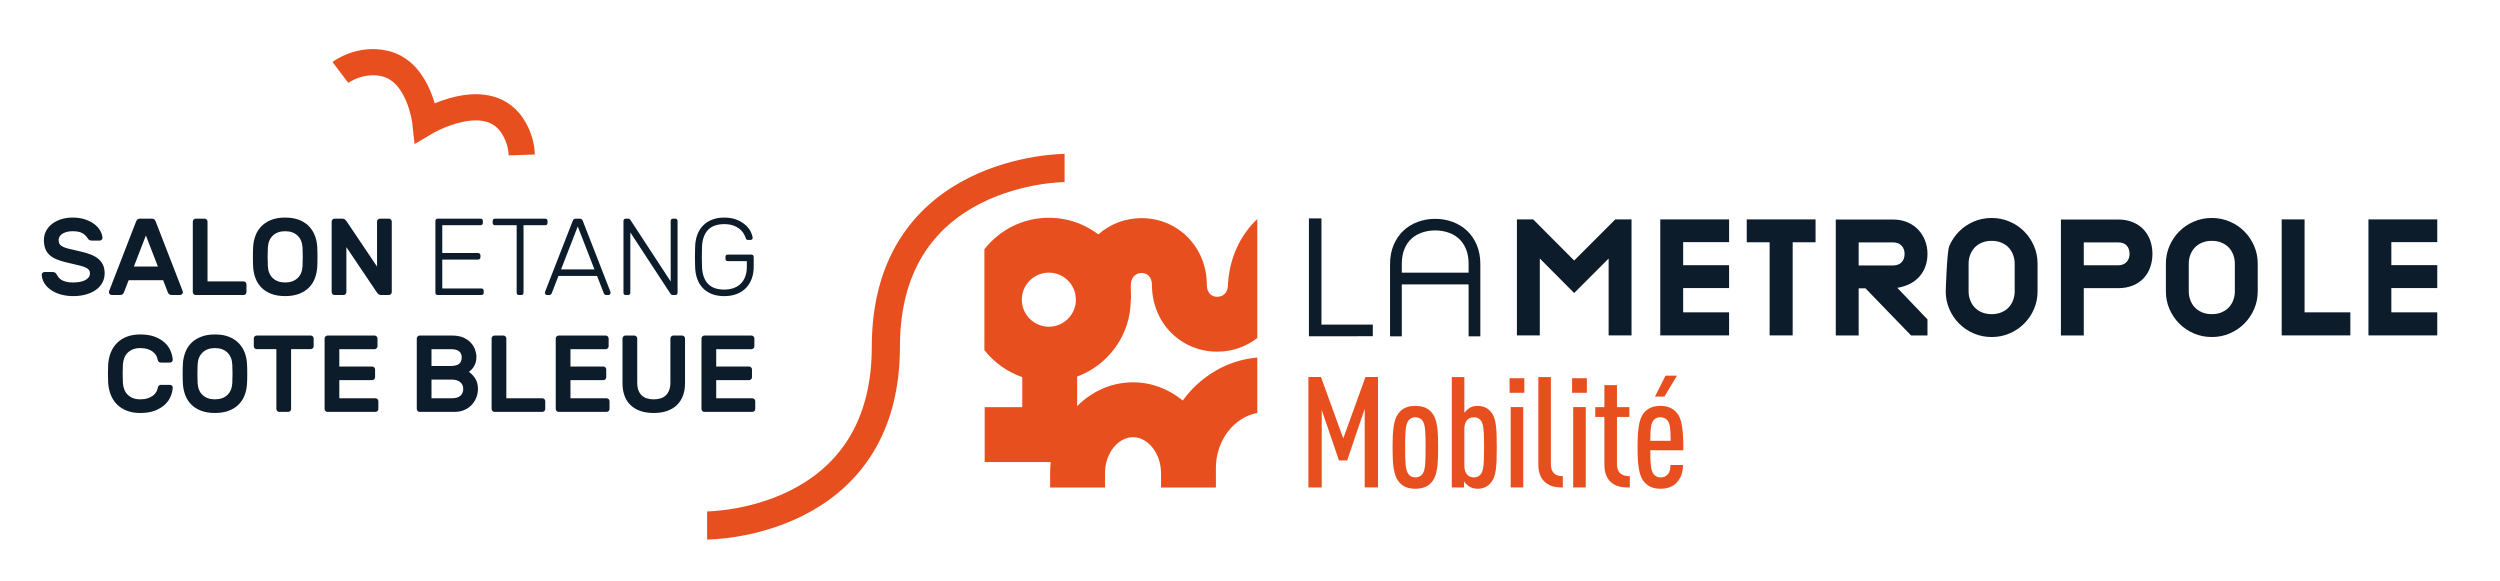
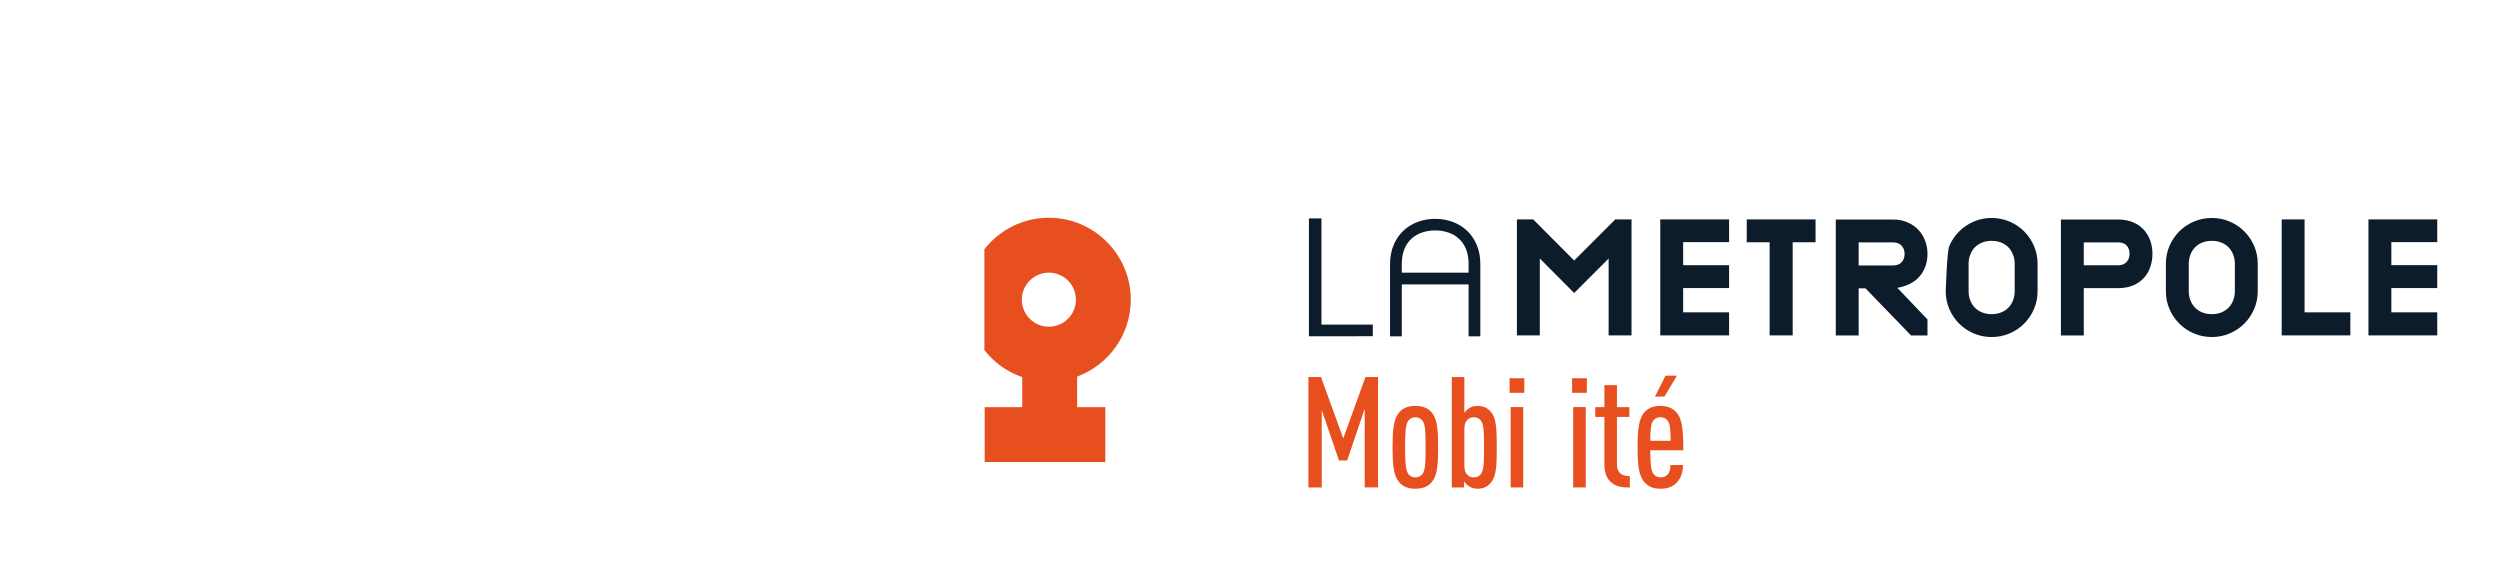
<svg xmlns="http://www.w3.org/2000/svg" viewBox="0 0 300.254 69.76">
  <defs>
    <clipPath id="a" clipPathUnits="userSpaceOnUse">
      <path d="M16.708 20.175h215.779v44.192H16.708z" />
    </clipPath>
    <clipPath id="b" clipPathUnits="userSpaceOnUse">
      <path d="M16.708 20.175h215.779v44.192H16.708z" />
    </clipPath>
    <clipPath id="c" clipPathUnits="userSpaceOnUse">
      <path d="M16.708 20.175h215.779v44.192H16.708z" />
    </clipPath>
    <clipPath id="d" clipPathUnits="userSpaceOnUse">
      <path d="M16.708 20.175h215.779v44.192H16.708z" />
    </clipPath>
    <clipPath id="e" clipPathUnits="userSpaceOnUse">
      <path d="M16.708 20.175h215.779v44.192H16.708z" />
    </clipPath>
    <clipPath id="f" clipPathUnits="userSpaceOnUse">
      <path d="M16.708 20.175h215.779v44.192H16.708z" />
    </clipPath>
    <clipPath id="g" clipPathUnits="userSpaceOnUse">
-       <path d="M16.708 20.175h215.779v44.192H16.708z" />
+       <path d="M16.708 20.175v44.192H16.708z" />
    </clipPath>
  </defs>
  <path fill="#e84f1f" d="M163.903 58.541v-9.445l-2.105 6.203h-.987l-2.068-6.055v9.297h-1.603V45.276h1.509l2.681 7.377 2.665-7.377h1.508v13.265z" />
  <g clip-path="url(#a)" transform="matrix(1.333 0 0 -1.333 -17.26 91.694)">
    <path fill="#e84f1f" d="M142.006 25.424c-.363-.488-.894-.671-1.536-.671-.643 0-1.16.183-1.524.671-.447.573-.531 1.593-.531 3.061 0 1.467.084 2.487.531 3.06.364.488.881.671 1.524.671.642 0 1.173-.183 1.536-.671.447-.573.518-1.593.518-3.06 0-1.468-.071-2.488-.518-3.061m-.894 5.464c-.139.196-.377.307-.642.307-.266 0-.489-.111-.629-.307-.266-.364-.294-1.104-.294-2.403 0-1.3.028-2.04.294-2.404.14-.195.363-.307.629-.307.265 0 .503.112.642.307.266.364.28 1.104.28 2.404 0 1.299-.014 2.039-.28 2.403M147.275 25.299c-.322-.378-.699-.546-1.202-.546-.308 0-.559.084-.782.225-.14.097-.35.293-.434.446v-.559h-1.103v9.949h1.131v-3.214c.113.154.266.294.406.392.223.153.474.224.782.224.503 0 .88-.155 1.202-.532.475-.545.531-1.495.531-3.199 0-1.706-.056-2.641-.531-3.186m-.908 5.603c-.141.182-.35.293-.615.293-.238 0-.434-.07-.587-.223-.182-.182-.28-.433-.28-.825v-3.311c0-.391.098-.657.28-.839.153-.153.349-.223.587-.223.265 0 .474.111.615.294.251.306.293.921.293 2.417 0 1.495-.042 2.109-.293 2.417" />
  </g>
  <path fill="#e84f1f" d="M181.304 45.425h1.769v1.751h-1.769zm.131 3.465h1.509v9.651h-1.509z" />
  <g clip-path="url(#b)" transform="matrix(1.333 0 0 -1.333 -17.26 91.694)">
-     <path fill="#e84f1f" d="M152.193 25.312c-.391.321-.643.824-.643 1.621v7.88h1.132v-7.839c0-.712.335-1.089 1.075-1.089v-1.02c-.614 0-1.13.084-1.564.447" />
-   </g>
+     </g>
  <path fill="#e84f1f" d="M188.812 45.425h1.771v1.751h-1.771zm.131 3.465h1.509v9.651h-1.509z" />
  <g clip-path="url(#c)" transform="matrix(1.333 0 0 -1.333 -17.26 91.694)">
    <path fill="#e84f1f" d="M158.131 25.312c-.405.335-.629.866-.629 1.621v4.289h-.824v.881h.824v1.984h1.132v-1.984h1.118v-.881h-1.118v-4.248c0-.767.405-1.089 1.16-1.089v-1.02c-.642 0-1.202.056-1.663.447M161.638 28.219c0-1.146.042-1.816.294-2.138.126-.181.35-.307.643-.307.251 0 .46.07.642.279.182.21.237.489.237.839h1.133c-.014-.671-.181-1.174-.587-1.608-.349-.363-.839-.53-1.425-.53-.615 0-1.063.153-1.44.559-.544.573-.643 1.663-.643 3.172 0 1.523.099 2.598.629 3.172.378.404.839.558 1.425.558.588 0 1.049-.154 1.426-.558.545-.574.643-1.649.643-3.438zm1.552 2.683c-.14.181-.336.293-.644.293-.306 0-.488-.112-.628-.293-.223-.266-.28-.783-.28-1.83h1.831c0 1.047-.057 1.564-.279 1.83m-.281 2.152h-.851l.95 1.886h1.033z" />
  </g>
  <path fill="#0d1c2b" d="M157.204 40.383V26.232h1.505v12.757h6.167v1.393z" />
  <g fill="#0d1c2b" clip-path="url(#d)" transform="matrix(1.333 0 0 -1.333 -17.26 91.694)">
    <path d="M142.257 49.071c.558 0 1.085-.093 1.582-.278.496-.187.928-.453 1.295-.801.367-.349.657-.776.871-1.282.214-.507.32-1.08.32-1.721v-6.505h-1.058v4.68h-6.019v-4.68h-1.058v6.505c0 .641.106 1.214.32 1.721.214.506.504.933.871 1.282.366.348.798.614 1.296.801.496.185 1.023.278 1.58.278m-3.009-4.068v-.78h6.019v.78c0 .521-.079.97-.238 1.352-.157.381-.374.694-.647.94-.274.246-.595.429-.961.55-.367.121-.755.181-1.164.181-.408 0-.796-.06-1.162-.181-.367-.121-.689-.304-.962-.55-.273-.246-.49-.559-.647-.94-.159-.382-.238-.831-.238-1.352" />
  </g>
  <path fill="#0d1c2b" d="M193.199 40.279v-9.232l-4.141 4.143-4.124-4.143v9.232h-2.751V26.349h1.952l4.923 4.94 4.94-4.94h1.951v13.931zM199.402 40.279V26.349h8.265v2.731h-5.516v2.767h5.516v2.749h-5.516v2.916h5.516v2.768zM215.303 29.097V40.279h-2.768V29.097h-2.749v-2.749h8.267v2.749z" />
  <g fill="#0d1c2b" clip-path="url(#e)" transform="matrix(1.333 0 0 -1.333 -17.26 91.694)">
    <path d="M183.895 42.852l2.717-2.842v-1.449h-1.478l-4.109 4.249h-.613v-4.249h-2.062v10.448h5.154c.484 0 .918-.083 1.303-.25.386-.167.711-.39.976-.67.263-.278.468-.606.612-.981.145-.376.217-.774.217-1.191 0-.79-.231-1.459-.691-2.006-.46-.549-1.134-.901-2.026-1.059m-3.483 2.02h3.092c.335 0 .592.095.774.285.181.19.271.445.271.76 0 .287-.088.532-.264.731-.177.2-.437.299-.781.299h-3.092zM188.576 46.62c.214.497.506.933.878 1.31.371.376.809.673 1.316.891.506.218 1.047.328 1.623.328.576 0 1.117-.11 1.622-.328.507-.218.946-.515 1.317-.891.372-.377.664-.813.878-1.31.214-.497.32-1.023.32-1.581v-2.507c0-.558-.106-1.085-.32-1.582-.214-.497-.506-.933-.878-1.309-.371-.376-.81-.674-1.317-.892-.505-.218-1.046-.328-1.622-.328-.576 0-1.117.11-1.623.328-.507.218-.945.516-1.316.892-.372.376-.664.812-.878 1.309-.214.497-.32 1.024-.32 1.582 0 0 .106 3.591.32 4.088m5.893-1.581c0 .269-.047.529-.14.78-.093.251-.225.468-.397.655-.171.186-.388.334-.648.445-.26.112-.557.168-.891.168-.335 0-.631-.056-.891-.168-.261-.111-.477-.259-.649-.445-.172-.187-.303-.404-.396-.655-.094-.251-.14-.511-.14-.78v-2.507c0-.269.046-.53.14-.781.093-.251.224-.469.396-.654.172-.186.388-.335.649-.446.26-.112.556-.167.891-.167.334 0 .631.055.891.167.26.111.477.26.648.446.172.185.304.403.397.654.093.251.14.512.14.781zM203.788 49.01c.502 0 .945-.082 1.33-.244.386-.162.709-.383.969-.662.26-.278.458-.606.592-.981.134-.377.202-.779.202-1.205 0-.418-.065-.816-.196-1.191-.128-.377-.324-.707-.584-.989-.26-.284-.585-.507-.975-.669-.391-.163-.836-.244-1.338-.244h-3.093v-4.263h-2.061v10.448zm0-4.124c.325 0 .578.098.76.293.18.195.271.441.271.739 0 .306-.086.555-.258.744-.171.191-.429.286-.773.286h-3.093v-2.062zM208.092 45.04c0 .557.106 1.083.32 1.581.214.496.507.933.878 1.31.371.376.811.672 1.317.891.506.218 1.048.327 1.623.327.576 0 1.116-.109 1.623-.327.506-.219.945-.515 1.316-.891.371-.377.664-.814.878-1.31.213-.498.32-1.024.32-1.581v-2.508c0-.557-.107-1.085-.32-1.581-.214-.497-.507-.933-.878-1.31-.371-.375-.81-.673-1.316-.892-.507-.218-1.047-.327-1.623-.327-.575 0-1.117.109-1.623.327-.506.219-.946.517-1.317.892-.371.377-.664.813-.878 1.31-.214.496-.32 1.024-.32 1.581zm6.213 0c0 .269-.046.529-.139.78-.093.25-.225.469-.397.655-.172.185-.388.334-.648.445-.259.112-.556.168-.891.168-.334 0-.632-.056-.892-.168-.26-.111-.476-.26-.647-.445-.172-.186-.305-.405-.398-.655-.093-.251-.139-.511-.139-.78v-2.508c0-.269.046-.529.139-.78.093-.251.226-.469.398-.654.171-.187.387-.335.647-.447.26-.111.558-.167.892-.167.335 0 .632.056.891.167.26.112.476.26.648.447.172.185.304.403.397.654.093.251.139.511.139.78z" />
  </g>
  <path fill="#0d1c2b" d="M274.035 40.279V26.349h2.749v11.163h5.497v2.768zM284.454 26.349v13.929h8.265v-2.767h-5.515v-2.916h5.515v-2.749h-5.515v-2.768h5.515v-2.729z" />
  <g clip-path="url(#f)" transform="matrix(1.333 0 0 -1.333 -17.26 91.694)">
    <path fill="#e84f1f" d="M107.449 49.168c-2.356 0-4.456-1.111-5.809-2.835v-9.091c.872-1.11 2.052-1.965 3.412-2.433v-5.143h4.944v5.194c2.818 1.04 4.833 3.753 4.833 6.928 0 4.069-3.311 7.38-7.38 7.38m-2.437-7.38c0 1.343 1.093 2.436 2.437 2.436 1.343 0 2.437-1.093 2.437-2.436 0-1.344-1.094-2.437-2.437-2.437-1.344 0-2.437 1.093-2.437 2.437" />
  </g>
  <path fill="#e84f1f" d="M118.261 55.492h14.487v-6.592h-14.487z" />
  <g clip-path="url(#g)" transform="matrix(1.333 0 0 -1.333 -17.26 91.694)">
    <path fill="#e84f1f" d="M119.512 32.701c-1.249 1.029-2.801 1.641-4.481 1.641-4.118 0-7.468-3.67-7.468-8.18v-1.302H112.509c-.001.584-.002 1.279-.002 1.302 0 1.754 1.156 3.235 2.524 3.235 1.358 0 2.506-1.461 2.523-3.198v-.06l-.001-.027h.001v-.046h.001v-1.206h4.945c0 .701-.001 1.273-.001 1.287h-.001c0 .005.001.01.001.015 0 .012-.001.024-.001.037v.415c0 2.494 1.616 4.566 3.73 4.972v4.987c-2.73-.231-5.134-1.698-6.716-3.872M109.887 43.102v-1.271h4.944v1.271c0 .639.398 1.086.969 1.088h.002c.254 0 .475-.086.64-.25.193-.193.296-.477.296-.821 0-1.666.619-3.201 1.744-4.324 1.095-1.091 2.563-1.692 4.135-1.692h.015c1.366.003 2.607.462 3.596 1.231v10.724c-1.502-1.426-2.473-3.433-2.634-5.752l-.006-.17c0-.66-.38-1.088-.968-1.089h-.003c-.257 0-.48.086-.643.249-.191.191-.292.475-.292.823 0 1.662-.621 3.196-1.749 4.321-1.095 1.093-2.562 1.695-4.13 1.695h-.016c-1.501-.004-2.851-.555-3.882-1.469-1.241-1.098-2.018-2.721-2.018-4.564" />
    <path fill="#e84f1f" d="M108.284 29.666c.398.917.95 1.739 1.615 2.431h-4.847v-2.431z" />
    <path fill="#e84f1f" d="M109.996 32.097h-.097c-.665-.691-1.216-1.513-1.615-2.431-.338-.778-.566-1.624-.664-2.513h4.886v4.944zM111.905 47.666c-1.241-1.098-2.018-2.721-2.018-4.564v-1.272h4.941c-.013 2.379-1.158 4.495-2.923 5.836" />
    <path fill="none" stroke="#e84f1f" stroke-miterlimit="10" stroke-width="2.536" d="M108.867 53.653s-16.104 0-16.104-16.104c0-16.105-16.105-16.105-16.105-16.105" />
    <path fill="#0d1c2b" d="M27.028 33.476c-.072-.125-.172-.236-.3-.334-.128-.099-.287-.179-.476-.241-.191-.062-.413-.093-.669-.093-.255 0-.478.039-.668.117-.191.079-.349.184-.477.315s-.226.286-.295.467c-.069.18-.11.375-.122.584-.014.249-.02.525-.02.826 0 .301.006.577.02.826.012.203.053.396.122.579.069.184.167.342.295.473.128.13.286.235.477.314.19.079.413.118.668.118.256 0 .478-.031.669-.093.189-.063.347-.143.471-.241.125-.098.223-.21.295-.334.072-.125.118-.253.137-.384.014-.085.05-.149.109-.191.059-.043.121-.064.186-.064h.797c.072 0 .135.024.191.074.056.049.081.113.074.191-.02.262-.087.529-.201.801-.115.272-.29.516-.526.732-.236.217-.534.393-.895.531-.36.138-.796.206-1.307.206-.452 0-.852-.067-1.199-.201-.347-.134-.642-.321-.885-.56-.242-.24-.43-.526-.565-.86-.134-.334-.214-.698-.24-1.091-.014-.249-.02-.525-.02-.826 0-.301.006-.577.02-.826.026-.393.106-.756.24-1.09.135-.334.323-.621.565-.86.243-.24.538-.426.885-.56.347-.135.747-.202 1.199-.202.511 0 .947.068 1.307.206.361.138.659.315.895.531.236.217.411.458.526.727.114.269.181.537.201.807.007.078-.018.142-.074.191-.056.049-.119.074-.191.074h-.797c-.065 0-.126-.021-.181-.064-.056-.043-.09-.107-.103-.192-.02-.131-.066-.259-.138-.383m2.383 2.103c-.003-.15-.005-.306-.005-.467 0-.16.002-.316.005-.467.004-.15.008-.288.015-.412.02-.367.09-.713.211-1.037.121-.324.3-.606.536-.845.236-.24.531-.428.885-.566.354-.138.773-.206 1.258-.206.478 0 .896.068 1.253.206.357.138.653.326.889.566.236.239.415.521.536.845.121.324.192.67.211 1.037.007.124.011.262.015.412.003.151.005.307.005.467 0 .161-.002.317-.005.467-.004.151-.008.289-.015.413-.019.374-.092.721-.216 1.042-.125.321-.304.603-.541.845-.235.243-.53.432-.884.57-.354.138-.77.206-1.248.206-.485 0-.904-.07-1.258-.211s-.649-.33-.885-.57c-.236-.239-.415-.521-.536-.845-.121-.324-.191-.67-.211-1.037-.007-.124-.011-.262-.015-.413m4.487-.467c0-.304-.006-.581-.02-.83-.026-.472-.178-.835-.456-1.091-.279-.256-.648-.383-1.106-.383-.459 0-.828.127-1.106.383-.279.256-.431.619-.457 1.091-.014.249-.019.526-.019.83 0 .305.005.582.019.831.026.471.178.837.457 1.096.278.259.647.388 1.106.388.458 0 .827-.129 1.106-.388.278-.259.43-.625.456-1.096.014-.249.02-.526.02-.831m2.182 3.445c-.072 0-.135-.026-.187-.079-.052-.052-.078-.114-.078-.186v-.698c0-.072.026-.134.078-.186.052-.053.115-.079.187-.079h1.769v-5.386c0-.072.026-.134.079-.187.052-.052.114-.078.186-.078h.797c.072 0 .134.026.186.078.053.053.079.115.079.187v5.386h1.769c.072 0 .135.026.187.079.052.052.079.114.079.186v.698c0 .072-.027.134-.079.186-.052.053-.115.079-.187.079zm7.44-5.651v1.632h2.959c.071 0 .134.025.187.078.051.052.078.114.078.187v.697c0 .073-.027.135-.078.187-.053.053-.116.079-.187.079h-2.959v1.563h3.175c.072 0 .134.026.187.079.052.052.079.114.079.186v.698c0 .072-.027.134-.079.186-.053.053-.115.079-.187.079h-4.236c-.073 0-.135-.026-.187-.079-.052-.052-.078-.114-.078-.186v-6.349c0-.072.026-.134.078-.187.052-.052.114-.078.187-.078h4.315c.072 0 .134.026.187.078.052.053.078.115.078.187v.697c0 .072-.026.134-.078.187-.053.053-.115.079-.187.079zm10.369-1.228c.347 0 .654.06.919.181s.487.281.664.477c.177.197.311.417.403.663.091.246.137.493.137.743 0 .386-.085.705-.255.958-.17.252-.357.447-.561.584.046.026.107.076.183.148.074.072.15.162.225.27.076.108.139.239.192.393.052.154.079.329.079.526s-.038.408-.113.634c-.076.226-.199.435-.369.629-.17.193-.397.354-.678.482-.282.128-.632.191-1.052.191h-2.899c-.072 0-.134-.026-.187-.079-.052-.052-.078-.114-.078-.186v-6.349c0-.072.026-.134.078-.187.053-.052.115-.078.187-.078zm.423 4.329c-.158-.128-.407-.192-.747-.192h-1.74v1.514h1.74c.34 0 .589-.064.747-.192.157-.128.236-.316.236-.565 0-.249-.079-.438-.236-.565m-2.487-1.42h1.818c.348 0 .608-.079.782-.236.173-.158.26-.361.26-.609 0-.25-.083-.451-.25-.605-.167-.154-.431-.231-.792-.231h-1.818zm6.743-1.681v5.386c0 .072-.027.134-.079.186-.053.053-.115.079-.187.079h-.796c-.072 0-.134-.026-.186-.079-.053-.052-.079-.114-.079-.186v-6.349c0-.072.026-.134.079-.187.052-.052.114-.078.186-.078h4.305c.072 0 .134.026.187.078.052.053.078.115.078.187v.697c0 .072-.026.134-.078.187-.053.053-.115.079-.187.079zm5.779 0v1.632h2.958c.072 0 .134.025.187.078.052.052.078.114.078.187v.697c0 .073-.026.135-.078.187-.053.053-.115.079-.187.079h-2.958v1.563h3.174c.072 0 .134.026.187.079.052.052.079.114.079.186v.698c0 .072-.027.134-.079.186-.053.053-.115.079-.187.079h-4.236c-.072 0-.134-.026-.187-.079-.052-.052-.078-.114-.078-.186v-6.349c0-.072.026-.134.078-.187.053-.052.115-.078.187-.078h4.315c.072 0 .135.026.187.078.052.053.079.115.079.187v.697c0 .072-.027.134-.079.187-.052.053-.115.079-.187.079zm9.268 5.651c-.072 0-.134-.026-.187-.079-.052-.052-.078-.114-.078-.186v-3.981c0-.269-.038-.498-.114-.688-.075-.19-.178-.346-.309-.466-.131-.122-.29-.21-.477-.266-.186-.056-.388-.083-.604-.083-.216 0-.416.027-.6.083-.183.056-.34.144-.471.266-.131.12-.233.276-.305.466-.072.19-.108.419-.108.688v3.981c0 .072-.026.134-.079.186-.052.053-.115.079-.186.079h-.797c-.072 0-.134-.026-.187-.079-.052-.052-.078-.114-.078-.186v-4.03c0-.406.057-.773.172-1.1.114-.328.29-.61.526-.846.235-.236.529-.418.879-.546.351-.127.762-.191 1.234-.191.465 0 .875.064 1.228.191.354.128.649.31.885.546.236.236.413.518.531.846.118.327.177.694.177 1.1v4.03c0 .072-.026.134-.079.186-.052.053-.115.079-.186.079zm3.863-5.651v1.632h2.958c.072 0 .134.025.187.078.052.052.078.114.078.187v.697c0 .073-.026.135-.078.187-.053.053-.115.079-.187.079h-2.958v1.563h3.175c.071 0 .134.026.186.079.052.052.079.114.079.186v.698c0 .072-.027.134-.079.186-.052.053-.115.079-.186.079h-4.237c-.072 0-.134-.026-.187-.079-.052-.052-.078-.114-.078-.186v-6.349c0-.072.026-.134.078-.187.053-.052.115-.078.187-.078h4.315c.072 0 .134.026.187.078.052.053.078.115.078.187v.697c0 .072-.026.134-.078.187-.053.053-.115.079-.187.079zM18.462 49.034c-.318-.102-.592-.241-.821-.418-.229-.177-.409-.39-.54-.639-.131-.249-.197-.521-.197-.816 0-.294.039-.548.118-.761.079-.213.198-.398.359-.555.161-.158.364-.29.609-.398.246-.109.533-.202.86-.281.361-.091.678-.167.953-.226.276-.059.507-.121.694-.187.187-.065.325-.144.417-.236.092-.091.138-.209.138-.353 0-.151-.043-.277-.128-.379-.085-.102-.196-.186-.334-.255s-.298-.118-.482-.147c-.183-.03-.373-.045-.57-.045-.249 0-.456.021-.624.064-.167.043-.306.096-.417.162-.112.066-.201.141-.266.226-.065.085-.121.17-.167.256-.039.078-.088.137-.147.176-.059.04-.145.06-.256.06h-.688c-.072 0-.136-.025-.192-.074-.055-.049-.08-.113-.073-.192.02-.288.108-.55.265-.786.157-.236.365-.438.624-.605.259-.166.555-.295.889-.383.335-.088.685-.132 1.052-.132.439 0 .836.052 1.19.157.353.104.651.247.894.427.242.18.429.397.56.649.131.253.197.526.197.821 0 .268-.044.507-.133.717-.089.21-.222.395-.403.555-.18.161-.413.299-.697.413-.286.115-.625.215-1.018.3-.36.079-.662.148-.904.206-.243.06-.438.123-.585.192-.148.069-.252.151-.315.246-.062.095-.093.218-.093.368 0 .125.033.236.099.334.065.099.155.183.27.251.114.069.249.121.403.158.153.036.316.053.486.053.393 0 .69-.06.89-.181.199-.121.349-.264.447-.428.046-.072.096-.129.152-.172.056-.042.139-.064.251-.064h.688c.072 0 .136.025.191.074.056.049.081.113.074.192-.013.19-.077.391-.191.604-.115.213-.284.408-.507.585-.223.177-.501.324-.835.443-.334.117-.721.176-1.16.176-.367 0-.709-.051-1.027-.152m7.091.054c-.104 0-.183-.028-.236-.084-.052-.055-.098-.139-.137-.25l-2.408-6.212c-.007-.02-.01-.043-.01-.069 0-.072.026-.134.079-.187.052-.052.115-.078.186-.078h.708c.131 0 .223.028.275.083.053.056.089.11.108.162l.423 1.091h3.106l.422-1.091c.02-.052.056-.106.109-.162.052-.055.144-.083.275-.083h.707c.073 0 .135.026.187.078.053.053.079.115.079.187 0 .026-.004.049-.01.069l-2.408 6.212c-.039.111-.085.195-.137.25-.053.056-.132.084-.237.084zm-.54-4.315l1.081 2.801 1.081-2.801zm6.634-1.337v5.387c0 .072-.026.134-.079.187-.052.051-.114.078-.186.078h-.796c-.073 0-.135-.027-.187-.078-.053-.053-.079-.115-.079-.187v-6.35c0-.072.026-.134.079-.187.052-.052.114-.078.187-.078h4.304c.072 0 .134.026.187.078.052.053.079.115.079.187v.698c0 .072-.027.134-.079.187-.053.052-.115.078-.187.078zm4.094 2.674c-.003-.151-.005-.306-.005-.467 0-.16.002-.317.005-.467.003-.151.008-.288.014-.413.02-.367.09-.712.212-1.037.121-.324.3-.606.536-.845.235-.239.53-.428.884-.565.354-.137.773-.206 1.258-.206.478 0 .896.069 1.254.206.356.137.653.326.889.565.236.239.414.521.535.845.121.325.192.67.212 1.037.006.125.011.262.014.413.004.15.005.307.005.467 0 .161-.001.316-.005.467-.003.151-.008.288-.014.413-.02.373-.092.72-.217 1.041-.124.322-.304.603-.54.846-.236.242-.531.432-.884.57-.354.137-.771.206-1.249.206-.485 0-.904-.07-1.258-.211s-.649-.331-.884-.57c-.236-.24-.415-.521-.536-.846-.122-.324-.192-.67-.212-1.036-.006-.125-.011-.262-.014-.413m4.487-.467c0-.305-.007-.582-.02-.83-.026-.472-.179-.836-.457-1.091-.278-.256-.647-.384-1.106-.384-.458 0-.827.128-1.105.384-.279.255-.432.619-.457 1.091-.014.248-.02.525-.02.83 0 .305.006.581.02.83.025.472.178.837.457 1.096.278.259.647.388 1.105.388.459 0 .828-.129 1.106-.388.278-.259.431-.624.457-1.096.013-.249.02-.525.02-.83m7.755-3.435c.072 0 .134.026.186.078.053.053.079.115.079.187v6.35c0 .072-.026.134-.079.187-.052.051-.114.078-.186.078h-.797c-.072 0-.134-.027-.186-.078-.053-.053-.08-.115-.08-.187v-4.05l-2.751 4.089c-.027.033-.069.079-.128.137-.059.059-.144.089-.255.089h-.688c-.073 0-.135-.027-.187-.078-.053-.053-.079-.115-.079-.187v-6.35c0-.072.026-.134.079-.187.052-.052.114-.078.187-.078h.796c.071 0 .134.026.186.078.053.053.079.115.079.187v4.05l2.752-4.089c.026-.033.069-.079.128-.138.059-.059.144-.088.256-.088zm4.815.59v2.604h3.214c.151 0 .226.072.226.216v.148c0 .15-.075.226-.226.226h-3.214v2.506h3.431c.15 0 .225.072.225.216v.148c0 .151-.075.226-.225.226h-3.834c-.144 0-.216-.075-.216-.226v-6.438c0-.144.072-.216.216-.216h3.912c.151 0 .226.072.226.216v.148c0 .15-.075.226-.226.226zm4.757 6.29c-.144 0-.216-.075-.216-.226v-.148c0-.144.072-.216.216-.216h1.946v-6.074c0-.144.072-.216.216-.216h.177c.151 0 .226.072.226.216v6.074h1.937c.15 0 .226.072.226.216v.148c0 .151-.076.226-.226.226zm9.8-6.733c.012-.026.035-.057.068-.093s.082-.054.148-.054h.196c.052 0 .098.019.137.059.04.039.06.085.06.137 0 .033-.007.069-.02.109l-2.486 6.378c-.027.066-.061.115-.104.148-.042.033-.103.049-.182.049h-.334c-.078 0-.139-.016-.182-.049-.043-.033-.077-.082-.103-.148l-2.487-6.378c-.013-.04-.019-.076-.019-.109 0-.052.019-.098.059-.137.039-.04.085-.059.137-.059h.197c.065 0 .114.018.147.054.033.036.056.067.069.093l.61 1.573h3.479zm-2.35 6.035l1.504-3.873h-3.007zm8.354-6.064c.014-.013.035-.037.064-.069.03-.033.078-.049.143-.049h.216c.144 0 .217.075.217.226v6.428c0 .151-.076.226-.227.226h-.177c-.144 0-.216-.075-.216-.226v-5.435l-3.626 5.543c-.014.013-.035.036-.064.069-.03.033-.078.049-.143.049h-.206c-.145 0-.216-.075-.216-.226v-6.438c0-.144.071-.216.216-.216h.177c.15 0 .225.072.225.216v5.425zm5.613 6.162c.216-.072.403-.165.56-.28.157-.114.283-.246.378-.393.095-.148.169-.297.221-.447.026-.072.053-.123.079-.152.026-.03.069-.045.128-.045h.216c.065 0 .118.018.157.054.04.037.056.084.049.143-.006.138-.059.311-.157.52-.098.21-.249.41-.452.6-.203.191-.465.354-.786.492-.321.137-.708.206-1.16.206-.42 0-.79-.064-1.111-.192-.32-.127-.591-.306-.811-.535-.219-.23-.388-.503-.506-.821-.118-.318-.183-.67-.196-1.056-.014-.296-.02-.607-.02-.934 0-.328.006-.639.02-.934.013-.387.077-.739.192-1.056.114-.318.281-.592.501-.821.219-.23.489-.408.811-.536.32-.127.694-.191 1.12-.191.419 0 .795.064 1.125.191.331.128.61.31.836.546.226.235.398.516.516.84.118.325.176.683.176 1.076v.865c0 .151-.075.226-.226.226h-2.103c-.144 0-.216-.075-.216-.226v-.137c0-.151.072-.227.216-.227h1.71v-.501c0-.354-.052-.662-.157-.924-.104-.262-.247-.476-.427-.643-.18-.167-.395-.292-.644-.374-.249-.082-.518-.123-.806-.123-.295 0-.562.038-.801.113-.239.076-.446.197-.619.364-.174.167-.312.382-.413.644-.101.262-.159.576-.172.943-.02.59-.02 1.18 0 1.77.013.366.071.681.172.943.101.262.239.476.413.644.173.167.38.288.619.363.239.075.506.114.801.114.295 0 .55-.037.767-.109" />
    <path fill="none" stroke="#e84f1f" stroke-miterlimit="10" stroke-width="2.361" d="M43.616 62.262s1.776 1.34 4.035.793c3.133-.757 3.624-5.294 3.624-5.294s5.779 3.435 8.025-.617c.42-.758.631-1.539.656-2.318" />
  </g>
</svg>